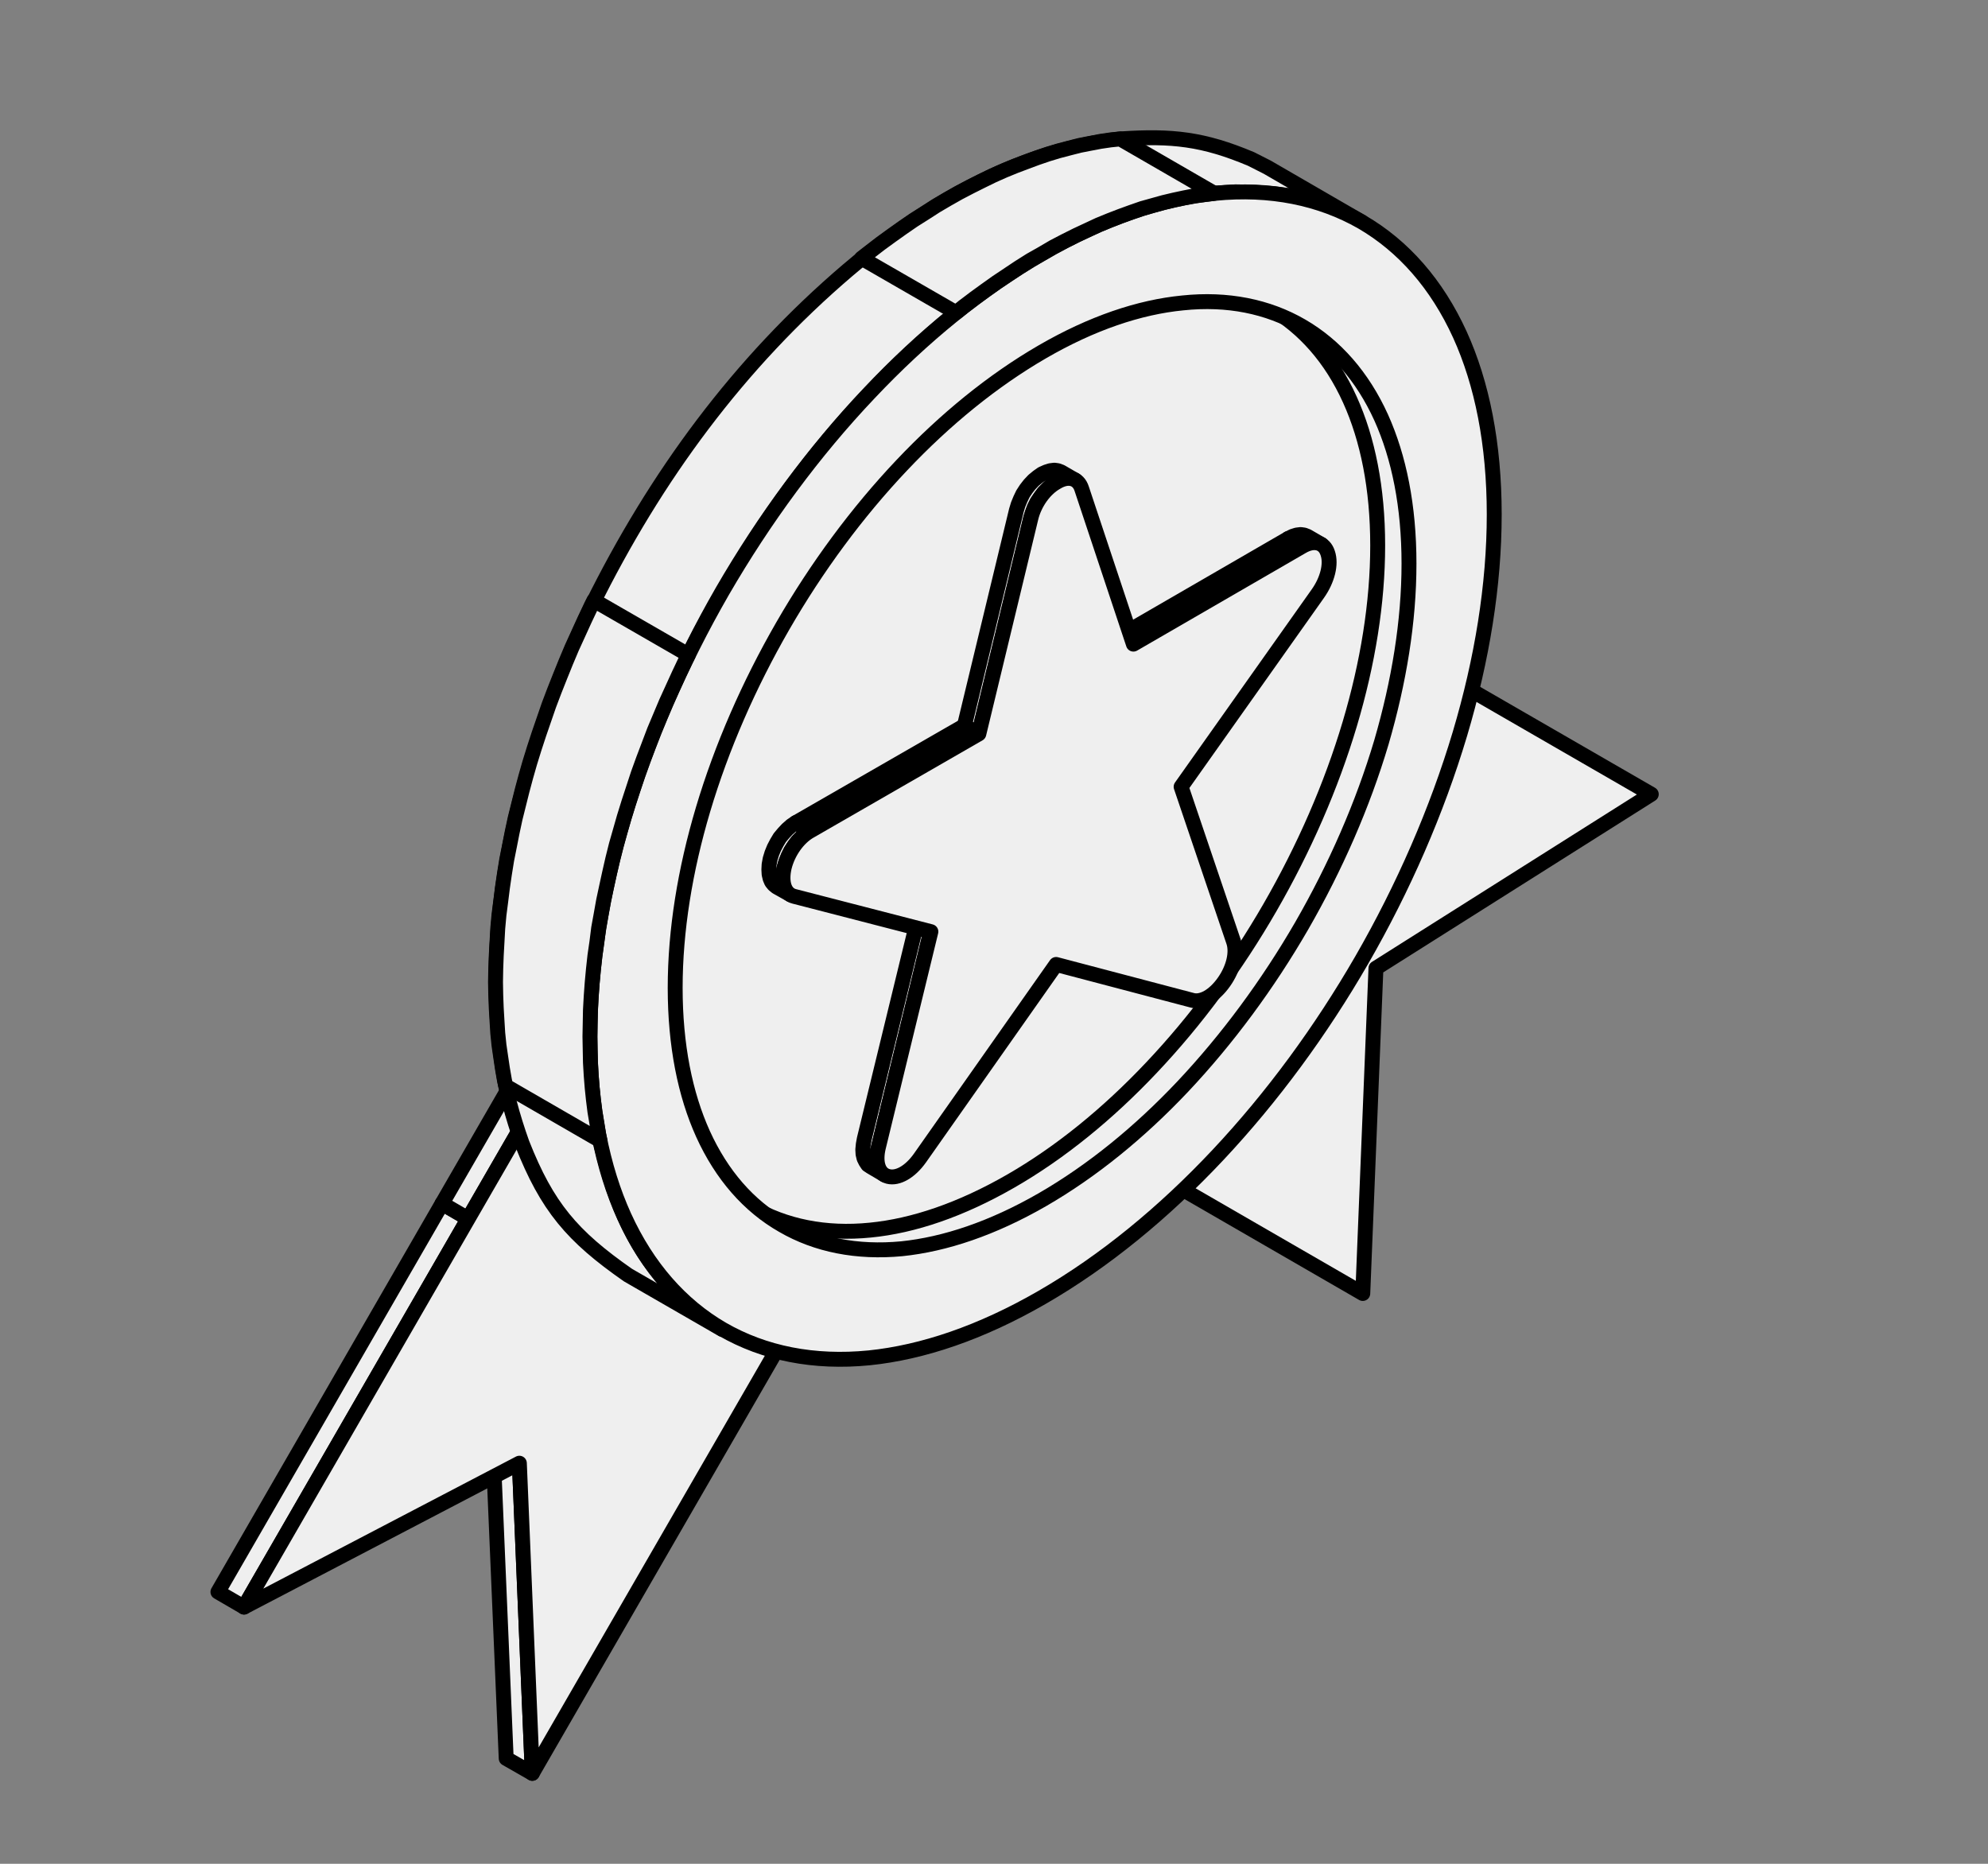
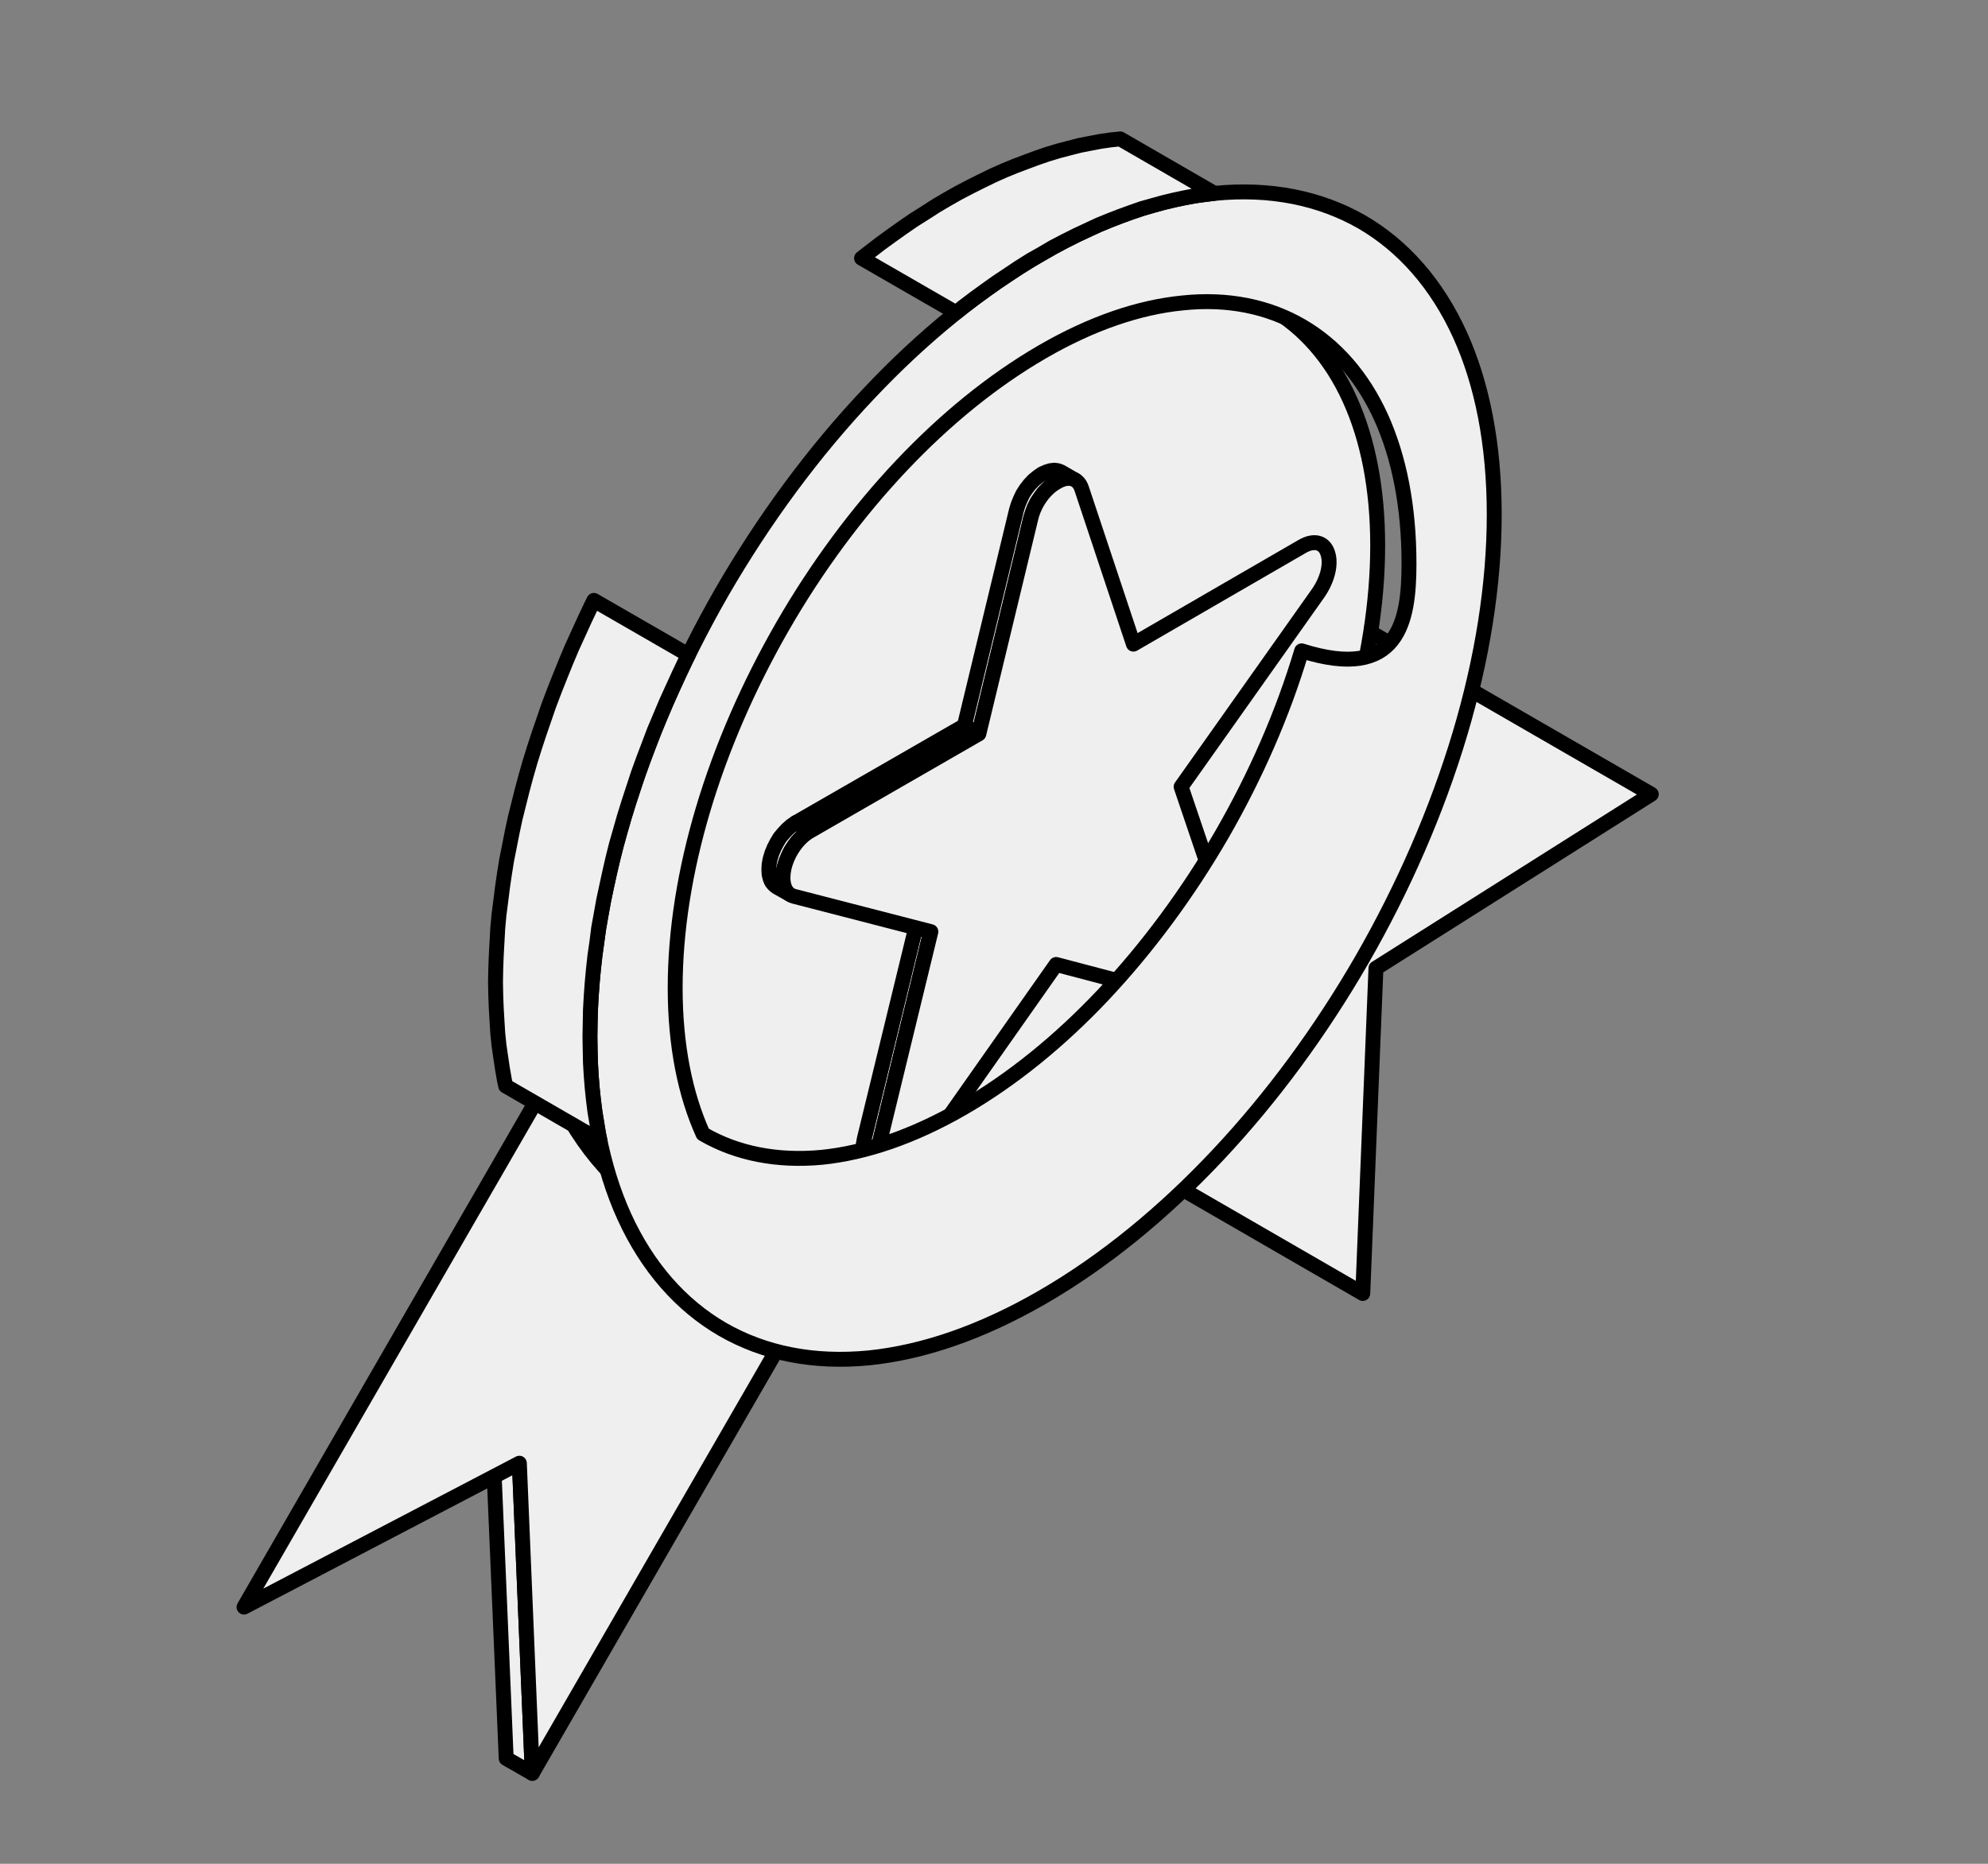
<svg xmlns="http://www.w3.org/2000/svg" id="Слой_1" x="0px" y="0px" viewBox="0 0 800 750" style="enable-background:new 0 0 800 750;" xml:space="preserve">
  <rect x="0" y="0" width="800" height="750" fill="#808080" stroke="none" />
  <style type="text/css"> .st0{fill-rule:evenodd;clip-rule:evenodd;fill:#EFEFEF;stroke:#000000;stroke-width:6;stroke-linecap:round;stroke-linejoin:round;stroke-miterlimit:10;} </style>
  <polygon class="st0" points="214.2,713.6 203.7,707.6 198.4,582.7 209,588.8 " />
-   <polygon class="st0" points="98.2,646.7 87.7,640.6 177.9,484.3 188.4,490.4 " />
-   <polygon class="st0" points="188.4,490.4 177.9,484.3 210.7,427.5 221.2,433.6 " />
  <g>
    <path class="st0" d="M538.2,246.7l126.3,72.9l-110.8,70l-5.3,130.9l-82.4-47.6l-43.9-25.4C475.5,393.6,518,320.1,538.2,246.7z" />
    <path class="st0" d="M337.2,500.6l-123,213L209,588.8L98.2,646.7l90.2-156.3l32.8-56.8C241.4,483.6,283.8,508.1,337.2,500.6z" />
  </g>
-   <path class="st0" d="M450.9,55.9c20.7-1.4,33.4,0,52.6,8.1l6.5,3.3L548,89.3c-18.2-9.5-30.4-11.9-50.8-12.1l-8.2,0.5l-4,0.5 c-36.8,5.4-67.9,22.8-97.1,45.2l-4.4,3.5l-4.3,3.6c-41.1,35.1-72.1,76.3-97.4,123.9l-2.9,5.6l-2.8,5.6 c-26.8,56.1-44.6,119.2-36.6,181.8l0.7,4.7l0.8,4.6l1,4.5c7.3,30.5,18.6,51.7,42.6,69.9l6.1,3.9l-38-21.9 c-22.5-15.7-32.5-27.4-42.6-53c-2-5.6-3.6-10.7-5.1-16.4l-1-4.4l-0.9-4.5c-11.3-62.8,6.1-128.5,32.3-185.4l2.7-5.7 c25.7-52,59.2-97.6,103.1-135l4.3-3.6C376.5,80.3,410.8,60.5,450.9,55.9L450.9,55.9z M485.8,109.3 c139.9,88.7-70.4,434.2-208.9,361.7l37.2,30.8C450.9,576.5,668,214.5,531.3,125.7L485.8,109.3z" />
  <path class="st0" d="M511.1,123.9c-13.6-7.9-29.9-11.2-47.9-9.4c-17.4,1.7-36.5,8.2-56.5,19.7c-20,11.6-39.1,27.1-56.5,45.5 c-18.1,19.1-34.3,41.1-47.9,64.7c-13.6,23.6-24.6,48.7-32.1,73.9c-7.2,24.2-11.2,48.6-11.2,71.7c0,23.1,4,42.8,11.2,58.8 c7.5,16.5,18.4,29,32.1,36.8c13.6,7.9,29.9,11.2,47.9,9.4c17.4-1.7,36.5-8.2,56.5-19.7c20-11.5,39.1-27.1,56.5-45.5 c18.1-19.1,34.3-41.1,47.9-64.7c13.6-23.6,24.6-48.7,32.1-73.9c7.2-24.2,11.2-48.6,11.2-71.7c0-23.1-4-42.8-11.2-58.7 C535.7,144.2,524.7,131.8,511.1,123.9z" />
  <g>
-     <polygon class="st0" points="456.2,259.3 450.5,256 518.4,216.7 524.1,219.9 " />
-     <polygon class="st0" points="524.1,219.9 518.4,216.7 520.2,215.8 521.8,215.3 523.4,215.1 524.8,215.3 526.1,215.8 531.8,219.1 530.5,218.6 529.1,218.4 527.5,218.6 525.8,219.1 " />
    <polygon class="st0" points="356,472.8 350.4,469.5 349.2,468.7 348.4,467.5 347.7,466.1 347.3,464.4 347.2,462.6 347.4,460.5 347.8,458.3 368.9,371.6 374.5,374.9 353.5,461.6 353,463.8 352.9,465.9 353,467.7 353.4,469.4 354,470.8 354.9,471.9 " />
    <polygon class="st0" points="318.2,360.1 312.5,356.9 311.4,356 310.5,354.9 309.9,353.5 309.5,351.8 309.4,349.9 309.5,347.9 309.9,345.7 310.6,343.4 311.5,341.2 312.6,339.1 313.8,337.1 315.3,335.3 316.8,333.7 318.5,332.2 320.3,331 325.9,334.4 324.2,335.5 322.5,336.9 320.9,338.5 319.5,340.4 318.2,342.4 317.2,344.5 316.3,346.7 315.6,348.9 315.2,351.2 315,353.2 315.2,355.1 315.6,356.7 316.2,358.1 317.1,359.3 " />
    <polygon class="st0" points="325.9,334.4 320.3,331 388.1,292 393.8,295.3 " />
    <polygon class="st0" points="393.8,295.3 388.1,292 409,205.4 409.7,203.1 410.6,200.9 411.6,198.8 412.9,196.8 414.3,195 415.9,193.3 417.6,191.9 419.3,190.7 421.1,189.9 422.7,189.4 424.3,189.2 425.7,189.4 427,189.9 432.7,193.2 431.4,192.7 430,192.5 428.4,192.6 426.8,193.1 425,194 423.2,195.2 421.6,196.6 420,198.2 418.6,200.1 417.3,202 416.2,204.2 415.4,206.4 414.7,208.6 " />
  </g>
  <path class="st0" d="M435.3,196.7l20.8,62.5l67.9-39.3c4.8-2.8,8.9-1.7,10.3,2.7c1.5,4.4-0.1,10.8-4,16.3l-55,77.7l21.1,62.3 c1.5,4.4,0,10.8-3.9,16.3c-3.9,5.5-8.9,8.4-12.8,7.3L425,388.1L370.2,466c-3.9,5.5-8.9,8.4-12.8,7.4c-3.9-1-5.4-5.6-3.9-11.8 l21.1-86.7l-55-14.2c-3.9-1-5.4-5.6-4-11.7c1.5-6.1,5.6-11.9,10.4-14.6l67.9-39.1l20.9-86.6c1.4-6.1,5.5-11.9,10.3-14.6 C429.8,191.2,433.9,192.3,435.3,196.7z" />
-   <path class="st0" d="M419.3,102.1c24.6-14.3,48.1-22.1,69.6-24.3c22.3-2.2,42.3,1.9,59.1,11.5c16.7,9.7,30.2,25,39.5,45.4 c8.9,19.6,13.8,43.9,13.8,72.3c0,28.4-4.9,58.4-13.8,88.3c-9.3,31.1-22.8,62-39.5,91c-32.9,57-78.4,106.8-128.7,135.8 c-24.6,14.2-48.1,22.1-69.5,24.3c-22.3,2.2-42.3-1.8-59.1-11.5c-16.7-9.7-30.2-25-39.5-45.4c-8.9-19.6-13.8-43.9-13.8-72.3 c0-28.4,4.9-58.4,13.8-88.3c9.3-31,22.8-62,39.5-91c16.8-29,36.8-56.2,59.1-79.7C371.2,135.5,394.7,116.3,419.3,102.1L419.3,102.1z M523.8,131.2c-13.6-7.9-29.9-11.2-47.9-9.3c-17.4,1.7-36.5,8.1-56.5,19.7c-20,11.6-39.1,27.2-56.5,45.6c-18,19-34.3,41.1-47.9,64.7 c-13.6,23.6-24.6,48.7-32.1,73.9c-7.2,24.2-11.2,48.6-11.2,71.7c0,23.1,4,42.9,11.2,58.8c7.5,16.5,18.4,29,32.1,36.8 c13.6,7.9,29.9,11.1,47.9,9.4c17.4-1.8,36.5-8.2,56.5-19.7c20.1-11.6,39.1-27.1,56.5-45.5c18-19.1,34.3-41.2,47.9-64.7 c13.6-23.6,24.6-48.7,32.1-73.9C563,274.3,567,250,567,226.8c0-23.1-4-42.8-11.2-58.8C548.3,151.5,537.4,139.1,523.8,131.2z" />
+   <path class="st0" d="M419.3,102.1c24.6-14.3,48.1-22.1,69.6-24.3c22.3-2.2,42.3,1.9,59.1,11.5c16.7,9.7,30.2,25,39.5,45.4 c8.9,19.6,13.8,43.9,13.8,72.3c0,28.4-4.9,58.4-13.8,88.3c-9.3,31.1-22.8,62-39.5,91c-32.9,57-78.4,106.8-128.7,135.8 c-24.6,14.2-48.1,22.1-69.5,24.3c-22.3,2.2-42.3-1.8-59.1-11.5c-16.7-9.7-30.2-25-39.5-45.4c-8.9-19.6-13.8-43.9-13.8-72.3 c0-28.4,4.9-58.4,13.8-88.3c9.3-31,22.8-62,39.5-91c16.8-29,36.8-56.2,59.1-79.7C371.2,135.5,394.7,116.3,419.3,102.1L419.3,102.1z M523.8,131.2c-13.6-7.9-29.9-11.2-47.9-9.3c-17.4,1.7-36.5,8.1-56.5,19.7c-20,11.6-39.1,27.2-56.5,45.6c-18,19-34.3,41.1-47.9,64.7 c-13.6,23.6-24.6,48.7-32.1,73.9c-7.2,24.2-11.2,48.6-11.2,71.7c0,23.1,4,42.9,11.2,58.8c13.6,7.9,29.9,11.1,47.9,9.4c17.4-1.8,36.5-8.2,56.5-19.7c20.1-11.6,39.1-27.1,56.5-45.5c18-19.1,34.3-41.2,47.9-64.7 c13.6-23.6,24.6-48.7,32.1-73.9C563,274.3,567,250,567,226.8c0-23.1-4-42.8-11.2-58.8C548.3,151.5,537.4,139.1,523.8,131.2z" />
  <polygon class="st0" points="384.7,125.8 346.7,103.9 349.8,101.5 354.2,98.1 358.6,94.9 363.1,91.7 367.6,88.6 372.2,85.7 376.7,82.8 381.3,80.1 385.9,77.5 390.5,75.1 395.1,72.8 399.6,70.6 404.1,68.6 408.5,66.8 413,65.1 417.3,63.5 421.7,62 426,60.7 430.2,59.6 434.5,58.5 438.6,57.7 442.8,56.9 446.9,56.3 450.8,55.9 488.7,77.8 484.8,78.3 480.7,78.8 476.6,79.6 472.4,80.5 468.2,81.5 463.9,82.7 459.6,83.9 455.3,85.4 450.9,87 446.5,88.7 442.1,90.5 437.6,92.6 433.1,94.7 428.5,97 423.9,99.4 419.3,102.1 414.7,104.7 410.1,107.6 405.6,110.6 401.1,113.6 396.6,116.8 392.2,120 387.7,123.4 " />
  <polygon class="st0" points="203.5,437 241.4,458.9 240.9,456.6 240.2,452 239.4,447.3 238.8,442.5 238.3,437.7 237.9,432.7 237.6,427.6 237.5,422.4 237.4,417.1 237.5,411.8 237.6,406.4 237.9,401 238.3,395.5 238.8,390.1 239.4,384.6 240.2,379.1 240.9,373.5 241.9,368 242.9,362.4 244.1,356.8 245.3,351.3 246.6,345.6 248,340 249.6,334.4 251.2,328.8 253,323 254.9,317.2 256.8,311.4 258.9,305.6 261.1,299.8 263.3,294 265.7,288.3 268.1,282.6 270.7,276.9 273.3,271.2 276,265.5 277,263.5 239,241.6 238,243.6 235.3,249.3 232.7,255 230.1,260.7 227.7,266.4 225.4,272.1 223.1,277.9 220.9,283.7 218.9,289.5 216.9,295.3 215,301.1 213.2,306.9 211.6,312.5 210.1,318.1 208.7,323.7 207.3,329.3 206.1,334.9 205,340.5 203.9,346 203,351.6 202.2,357.1 201.5,362.7 200.8,368.1 200.3,373.6 200,379.1 199.7,384.5 199.5,389.8 199.4,395.2 199.5,400.5 199.7,405.7 200,410.8 200.3,415.7 200.8,420.6 201.5,425.4 202.2,430.1 203,434.7 " />
</svg>